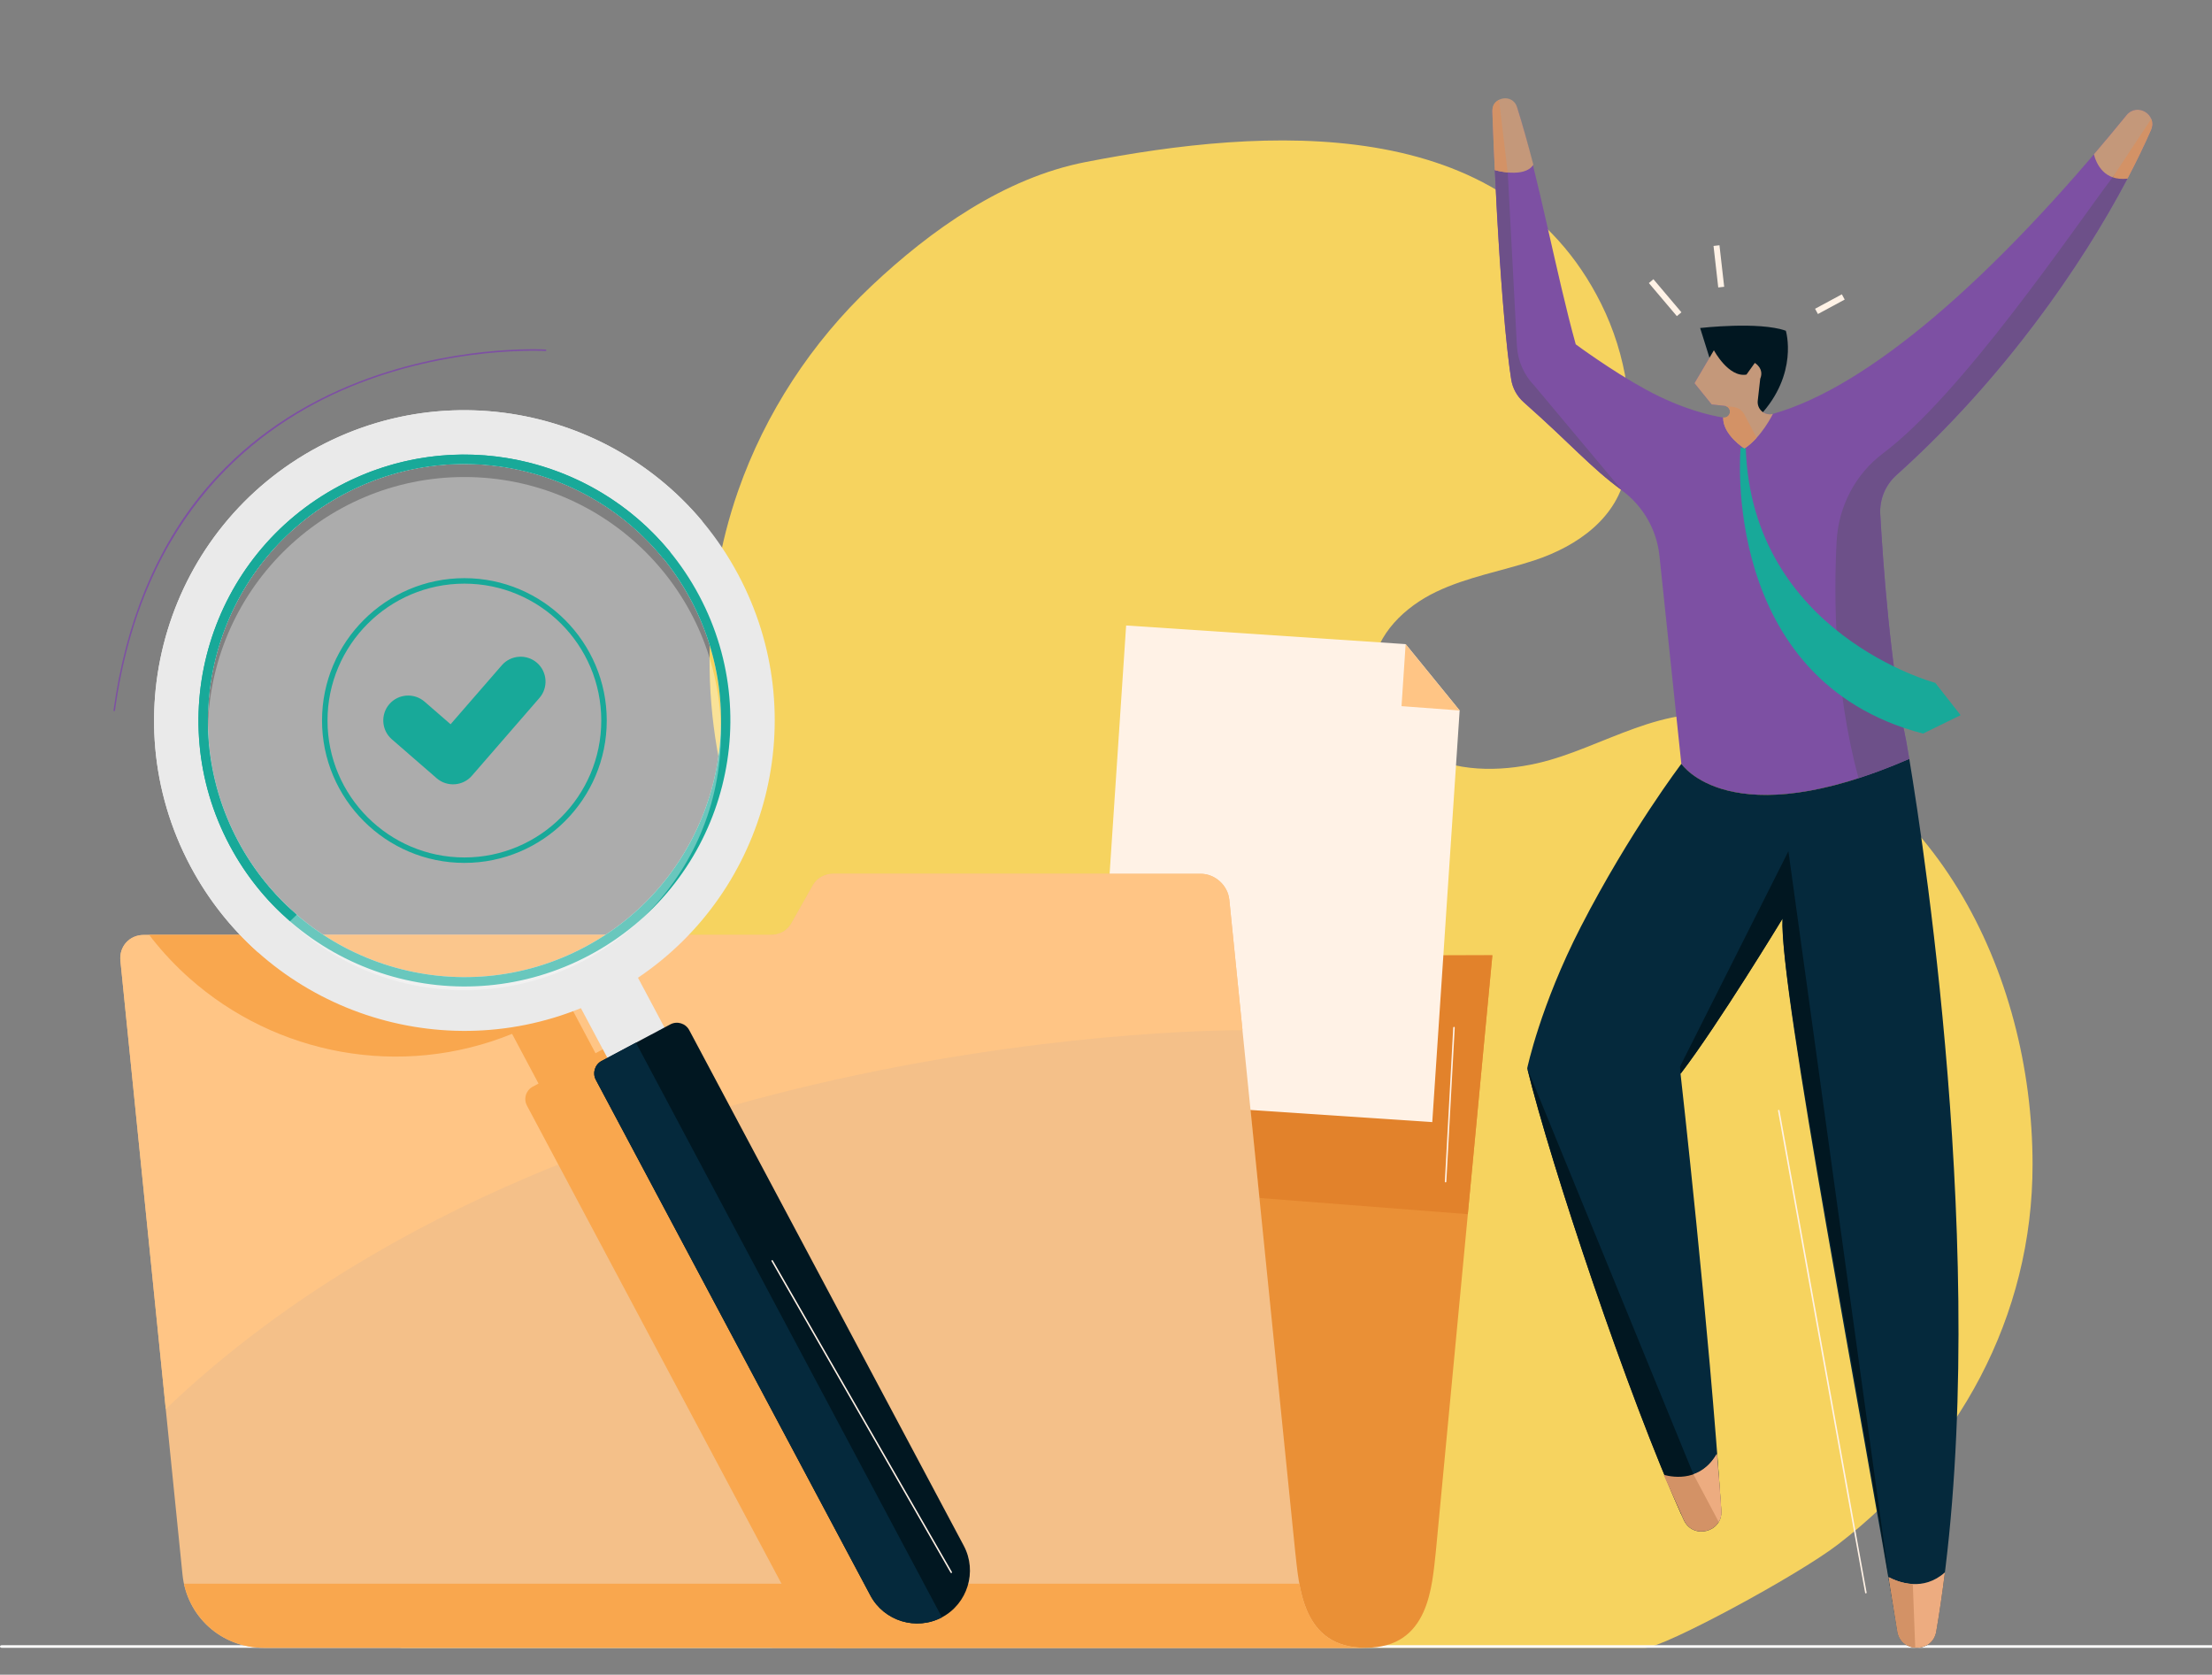
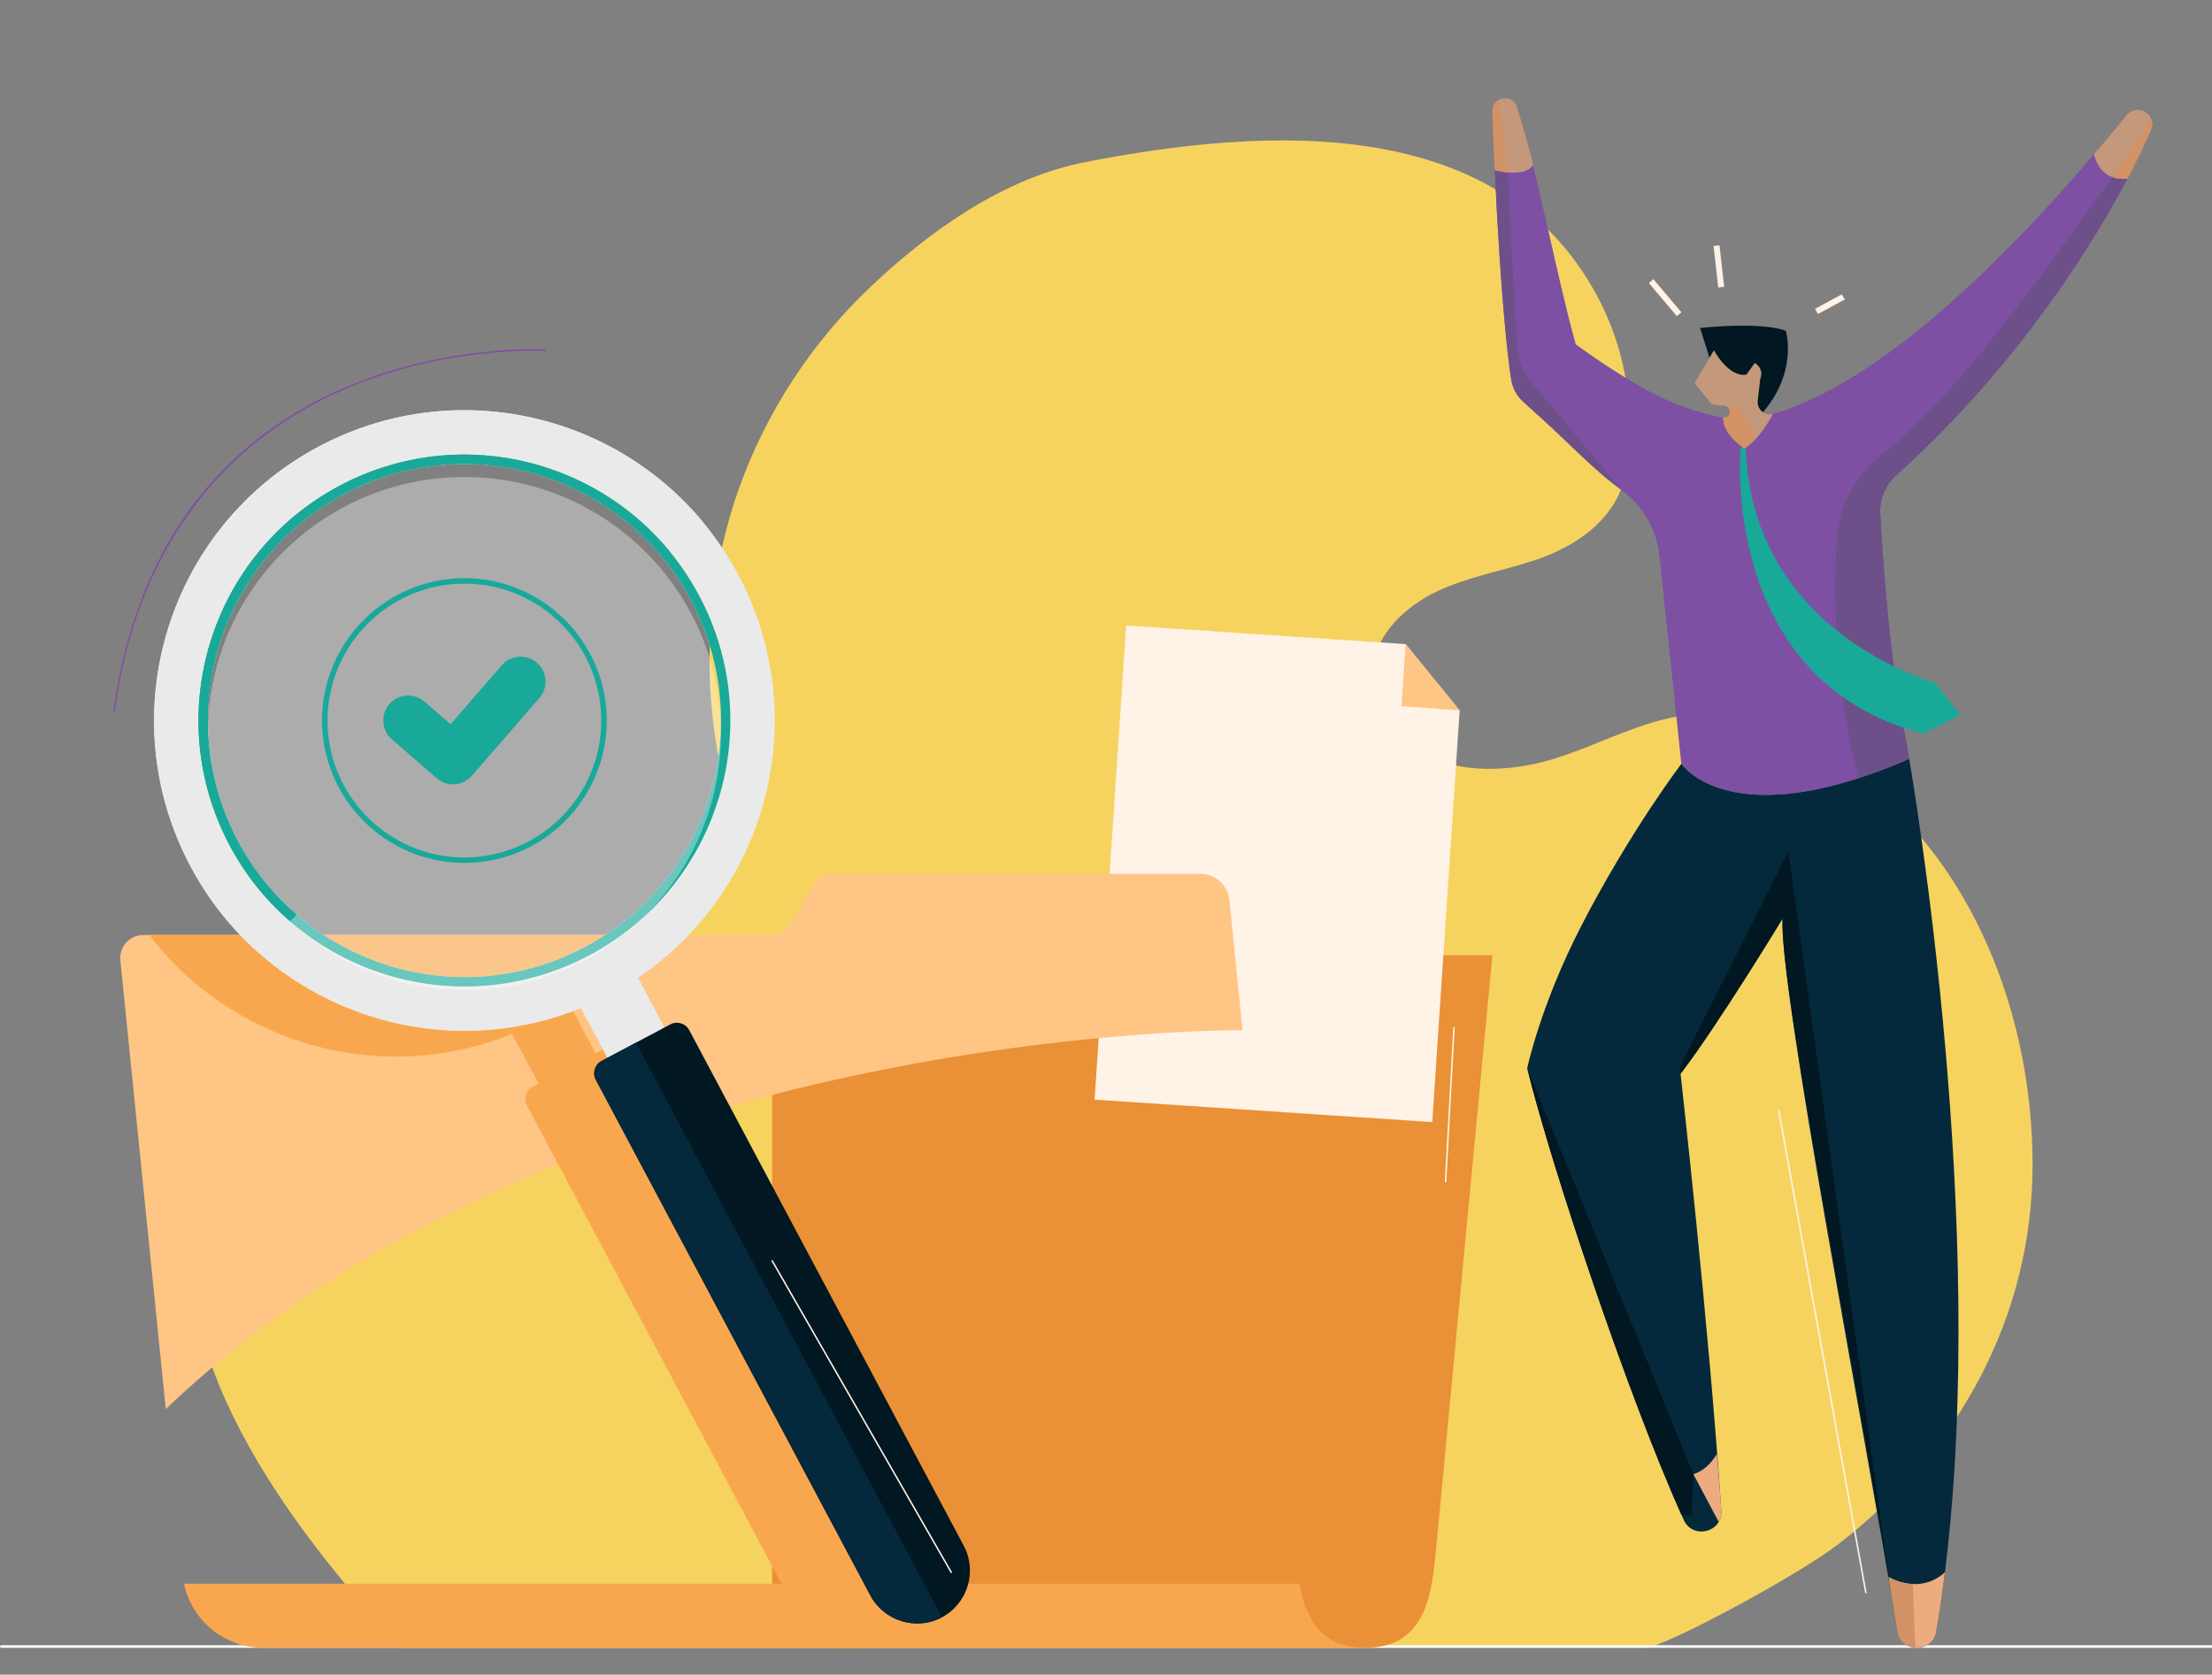
<svg xmlns="http://www.w3.org/2000/svg" version="1.1" id="Layer_1" x="0px" y="0px" viewBox="0 0 500 378.53" style="enable-background:new 0 0 500 378.53;" xml:space="preserve">
  <rect x="0" y="0" width="500" height="378.53" fill="#808080" stroke="none" />
  <style type="text/css"> .st0{fill:#F6D35F;} .st1{fill:#FFFFFF;} .st2{fill:#7D50A3;} .st3{fill:#6D5089;} .st4{fill:#011721;} .st5{fill:#C4987A;} .st6{fill:#05293C;} .st7{fill:#EDAC80;} .st8{fill:#D39266;} .st9{fill:#18A999;} .st10{fill:#EA9036;} .st11{fill:#E2822B;} .st12{fill:#FFF2E6;} .st13{fill:#FFC585;} .st14{fill:#F4C089;} .st15{fill:#F9A74E;} .st16{fill:#EAEAEA;} .st17{opacity:0.35;} </style>
  <g>
    <g>
      <g>
        <g>
          <g>
            <g>
              <g>
                <g>
                  <g>
                    <g>
                      <path class="st0" d="M371.92,372.45c4.07,0,34.34-16.26,43.63-23.43c27.03-20.88,43.92-51.32,43.89-85.87 c-0.04-43.36-22.48-89.01-67.24-100.83c-15.54-4.1-30.05,6.85-44.63,10.18c-8.73,1.99-18.65,2.03-26.62-2.5 c-6.69-3.8-11.58-11.33-10.69-18.97c0.9-7.75,7.29-13.86,14.33-17.24c7.03-3.38,14.85-4.7,22.26-7.14 c9.68-3.2,18.96-9.63,20.74-20.24c2.14-12.74,0.08-26.23-5.68-37.78c-21.72-43.57-76.1-39.87-116.54-32 c-18.35,3.57-34.96,15.35-48.35,27.97c-13.54,12.77-24.03,28.78-30.18,46.36c-4.15,11.85-6.38,24.93-6.45,37.72 c-0.04,6.87,0.52,13.75,1.68,20.53c1.74,10.19,5.97,19.91,0,29.46c-9.47,15.14-29.75,20.6-46.66,19.76 c-23.08-1.15-46.29,9.64-60.28,28.05c-15.77,20.75-14.8,45.39-4.82,68.45c0.26,0.59,0.52,1.18,0.78,1.77 c4.15,9.17,9.4,17.81,15.18,26.03c3.48,4.94,7.18,9.73,11.02,14.39c2.01,2.43,10.66,15.35,13.55,15.35 C90.86,372.45,371.75,372.45,371.92,372.45z" />
                    </g>
                  </g>
                </g>
              </g>
            </g>
          </g>
        </g>
      </g>
      <g>
        <g>
          <g>
            <g>
              <g>
                <g>
                  <g>
                    <path class="st1" d="M502.08,372.45H0.38c-0.21,0-0.38-0.13-0.38-0.29c0-0.16,0.17-0.29,0.38-0.29h501.7 c0.21,0,0.38,0.13,0.38,0.29C502.45,372.32,502.29,372.45,502.08,372.45z" />
                  </g>
                </g>
              </g>
            </g>
          </g>
        </g>
      </g>
      <g>
        <g>
          <g>
            <g>
              <g>
                <path class="st2" d="M486.2,29.4c1.52-3.47-3.14-6.29-5.53-3.35c-30.23,37.14-58.49,61.48-79.94,67.5 c-1.85,0.52-3.62-1.05-3.41-2.96l0.56-4.97c0.97-2.31-1.22-3.58-1.22-3.58l-1.89,2.64c-4.07,0.71-7.36-5.5-7.36-5.5 l-4.39,7.44l3.88,4.81l2.96,0.33c0.65,0.07,1.15,0.61,1.17,1.27c0.03,0.83-0.7,1.48-1.52,1.35 c-2.86-0.46-9.38-1.91-17.5-6.34c-7.72-4.21-15.83-10.21-15.83-10.21c-4.33-15.51-8.5-38.34-13.2-53.36 c-1.01-3.22-5.76-2.41-5.64,0.96c1.32,36.2,3.28,54.45,4.26,60.42c0.32,1.96,1.32,3.75,2.81,5.07 c11.11,9.85,14.93,14.56,22.19,19.91c4.78,3.52,7.88,8.87,8.5,14.78l4.95,47.05c0,0,10.9,16.55,51.52-1.1 c-0.44-2.65-0.7-4.07-0.7-4.07c-3.58-16.85-5.24-40.15-5.86-51.17c-0.19-3.35,1.11-6.64,3.62-8.88 C457.49,81.54,477.34,49.68,486.2,29.4z" />
              </g>
            </g>
          </g>
        </g>
        <g>
          <g>
            <path class="st3" d="M340.81,38.98c0,0-1.54-1.22-3-2.34c1.28,28.27,2.92,43.81,3.8,49.15c0.32,1.98,1.32,3.78,2.82,5.11 c11.11,9.85,14.93,14.57,22.19,19.92l-19.79-23.64c-2.36-2.43-3.76-5.63-3.95-9L340.81,38.98z" />
          </g>
        </g>
        <g>
          <g>
            <g>
              <g>
                <g>
                  <g>
                    <path class="st4" d="M386.41,80.86l-2.11-6.72c0,0,13.33-1.54,19.37,0.62c0,0,2.97,9.74-5.95,19.27l-0.62,2.39l-2.46-2.8 l-6.69-7.84L386.41,80.86z" />
                  </g>
                </g>
              </g>
            </g>
          </g>
        </g>
        <g>
          <g>
            <g>
              <g>
                <path class="st5" d="M397.32,90.58l0.56-4.97c0.97-2.31-1.22-3.58-1.22-3.58l-1.89,2.64c-4.07,0.71-7.36-5.5-7.36-5.5 l-4.39,7.44l3.88,4.81l2.96,0.33c0.65,0.07,1.15,0.61,1.17,1.27c0.03,0.83-0.7,1.48-1.52,1.35c-0.11,3.9,4.8,7.01,4.8,7.01 c3.84-2.49,6.44-7.83,6.44-7.83C398.89,94.05,397.11,92.5,397.32,90.58z" />
              </g>
            </g>
          </g>
        </g>
        <g>
          <g>
            <g>
              <g>
                <path class="st6" d="M380.06,172.64c0,0-11.65,15.3-22.72,36.82c-9.18,17.86-12.13,32-12.13,32 c5.45,22.2,23.11,74.88,35.38,102.08c2.04,4.51,8.82,2.83,8.49-2.11c-2.74-41.45-9.21-98.73-9.21-98.73 c8.44-11,23.05-35.07,23.05-35.07c-0.76,15.96,18.39,114.73,25.97,161.09c0.81,4.94,7.92,4.98,8.77,0.05 c12.87-75.18-2.54-175.91-6.09-197.24C390.96,189.19,380.06,172.64,380.06,172.64z" />
              </g>
            </g>
          </g>
        </g>
        <g>
          <g>
            <g>
              <g>
                <path class="st5" d="M480.67,26.04c-2.47,3.04-4.93,5.98-7.37,8.84c0.59,2.24,2.37,6.1,7.58,5.5c2.07-3.93,3.85-7.63,5.32-11 C487.72,25.9,483.07,23.09,480.67,26.04z" />
              </g>
            </g>
          </g>
        </g>
        <g>
          <g>
            <g>
              <g>
                <path class="st7" d="M426.91,356.49c0.71,4.39,1.38,8.5,1.99,12.24c0.81,4.94,7.92,4.98,8.77,0.05 c0.75-4.38,1.4-8.85,1.96-13.38C434.74,359.76,429.26,357.71,426.91,356.49z" />
              </g>
            </g>
          </g>
        </g>
        <g>
          <g>
            <g>
              <g>
                <path class="st4" d="M382.33,342.65l0.45-9.41l-37.56-91.78c5.37,21.89,22.54,73.57,34.87,100.95L382.33,342.65z" />
              </g>
            </g>
          </g>
        </g>
        <g>
          <g>
            <g>
              <g>
-                 <path class="st8" d="M389.09,341.43c-0.28-4.18-0.62-8.47-1.02-12.8c-3.58,6.16-9.47,5.41-12.03,4.72 c1.61,3.62,3.15,7.05,4.56,10.19C382.63,348.05,389.41,346.37,389.09,341.43z" />
-               </g>
+                 </g>
            </g>
          </g>
        </g>
        <g>
          <g>
            <g>
              <g>
                <path class="st4" d="M379.75,241.08l0.13,1.62c8.44-11,23.05-35.07,23.05-35.07c-0.7,14.68,15.85,98.76,23.98,148.86v0 L404.25,192.4L379.75,241.08z" />
              </g>
            </g>
          </g>
        </g>
        <g>
          <g>
            <g>
              <g>
                <path class="st3" d="M480.88,40.38c0,0-0.92-3.53-3.35-0.31c-9.27,12.33-33.98,48.95-51.88,62.39 c-6.29,4.72-10.08,12.03-10.5,19.87c-0.69,13.16-0.46,33.54,4.95,53.57h0c3.53-1.14,7.35-2.58,11.47-4.37 c-0.44-2.65-0.7-4.07-0.7-4.07c-3.59-16.89-5.25-40.28-5.86-51.26c-0.19-3.35,1.17-6.6,3.67-8.84 C452.73,85.8,470.5,60.08,480.88,40.38z" />
              </g>
            </g>
          </g>
        </g>
        <g>
          <g>
            <g>
              <g>
                <path class="st9" d="M393.44,101.21c0,0-4.88,52.59,41.24,64.6l8.5-4.16l-5.73-7.3c0,0-41.47-11.07-42.84-53.08 L393.44,101.21z" />
              </g>
            </g>
          </g>
        </g>
        <g>
          <g>
            <g>
              <g>
                <path class="st8" d="M394.3,93.69c-0.49-0.94-1.42-1.57-2.47-1.7l-1.96-0.24c0.64,0.08,1.13,0.61,1.16,1.26 c0.03,0.83-0.7,1.48-1.52,1.35c-0.11,3.9,4.8,7.01,4.8,7.01c1.02-0.66,1.94-1.52,2.76-2.42L394.3,93.69z" />
              </g>
            </g>
          </g>
          <g>
            <g>
              <g>
                <polygon class="st8" points="389.63,91.72 389.63,91.72 389.63,91.72 " />
              </g>
            </g>
          </g>
        </g>
        <g>
          <g>
            <g>
              <path class="st8" d="M486.27,26.87l-8.73,13.2c0.92,0.32,2.02,0.46,3.35,0.31c2.07-3.93,3.85-7.63,5.32-11 C486.6,28.46,486.57,27.6,486.27,26.87z" />
            </g>
          </g>
        </g>
        <g>
          <g>
            <g>
              <path class="st7" d="M382.78,333.23L382.78,333.23l5.72,10.77c0.42-0.71,0.66-1.57,0.59-2.57c-0.28-4.18-0.62-8.47-1.02-12.8 C386.57,331.21,384.67,332.57,382.78,333.23z" />
            </g>
          </g>
        </g>
        <g>
          <g>
            <g>
              <path class="st8" d="M432.37,358.04c-2.3-0.11-4.28-0.93-5.46-1.55c0.71,4.39,1.38,8.5,1.99,12.24 c0.38,2.33,2.16,3.55,4.02,3.7L432.37,358.04z" />
            </g>
          </g>
        </g>
        <g>
          <g>
            <path class="st5" d="M346.6,37.23c-1.2-4.6-2.42-9-3.68-13.01c-1-3.18-5.7-2.36-5.58,0.97c0.17,4.77,0.36,9.18,0.55,13.27 C337.89,38.45,344.58,40.39,346.6,37.23z" />
          </g>
        </g>
        <g>
          <g>
            <path class="st8" d="M338.84,22.56c-1.62,0.82-1.53,2.06-1.48,3.46c0.16,4.45,0.34,8.58,0.52,12.43c0,0,1.3,0.38,2.92,0.53 L338.84,22.56z" />
          </g>
        </g>
      </g>
      <g>
        <g>
          <g>
            <path class="st10" d="M324.57,350.56l12.77-134.64H174.54v156.53h134.16C323.12,372.45,323.68,358.5,324.57,350.56z" />
          </g>
        </g>
-         <polygon class="st11" points="325.26,215.96 337.33,215.92 331.78,274.44 284.7,270.78 281.74,241.46 " />
        <g>
          <g>
            <g>
              <polygon class="st12" points="323.75,253.63 247.42,248.55 254.55,141.38 317.73,145.59 329.94,160.59 " />
            </g>
          </g>
          <g>
            <g>
              <polygon class="st13" points="317.73,145.59 316.8,159.61 329.94,160.59 " />
            </g>
          </g>
        </g>
        <g>
          <g>
-             <path class="st14" d="M308.63,372.45H59.64c-9.59,0-17.43-7.06-18.39-16.55L27.22,217.17c-0.33-3.23,2.03-5.85,5.26-5.85 h141.79c1.96,0,3.68-0.98,4.6-2.61l4.86-8.6c0.92-1.63,2.65-2.61,4.6-2.61h83.09c3.23,0,6.12,2.62,6.44,5.85l14.89,147.21 C293.66,358.5,294.22,372.45,308.63,372.45z" />
-           </g>
+             </g>
        </g>
        <g>
          <g>
            <path class="st13" d="M280.86,232.86l-2.98-29.5c-0.33-3.23-3.21-5.85-6.44-5.85h-83.09c-1.96,0-3.68,0.98-4.6,2.61l-4.86,8.6 c-0.92,1.63-2.65,2.61-4.6,2.61H32.48c-3.23,0-5.59,2.62-5.26,5.85l10.25,101.31C128.54,231.52,280.86,232.86,280.86,232.86z" />
          </g>
        </g>
        <path class="st15" d="M59.64,372.45h248.99c-10.49,0-13.64-7.4-14.92-14.49H41.59C43.4,366.39,50.77,372.45,59.64,372.45z" />
        <path class="st15" d="M197.34,371.39L197.34,371.39c5.8-3.09,8.02-10.37,4.93-16.17L140.2,238.67c-0.82-1.54-2.74-2.13-4.28-1.31 l-1.31,0.7l-5.98-11.24c6.44-4.33,11.96-9.59,16.47-15.51H33.72c0.1,0.13,0.2,0.27,0.31,0.4c0.14,0.18,0.28,0.37,0.43,0.56 c0.55,0.7,1.12,1.37,1.69,2.04c0.09,0.1,0.17,0.21,0.26,0.31c0.62,0.72,1.26,1.42,1.91,2.11c0.04,0.04,0.08,0.09,0.12,0.13 c0.68,0.72,1.37,1.42,2.08,2.11c0.01,0.01,0.02,0.02,0.04,0.04c0.72,0.7,1.46,1.38,2.21,2.05c0,0,0,0,0,0l0,0 c19.56,17.41,47.85,22.84,72.98,12.62l5.98,11.24l-1.31,0.7c-0.39,0.21-0.71,0.48-0.97,0.8c-0.13,0.16-0.24,0.33-0.34,0.51 c-0.29,0.54-0.41,1.15-0.36,1.77c0.02,0.2,0.06,0.41,0.12,0.61c0.06,0.2,0.14,0.4,0.24,0.59l62.06,116.55 c0.97,1.81,2.34,3.28,3.95,4.34c0.32,0.21,0.65,0.41,0.99,0.59c0.91,0.48,1.88,0.83,2.88,1.07h5.56 C195.5,372.22,196.43,371.87,197.34,371.39z" />
        <g>
          <g>
            <g>
              <g>
                <path class="st16" d="M166.88,129.9c-18.21-34.19-60.68-47.15-94.87-28.94c-34.19,18.21-47.15,60.68-28.94,94.87 c17.05,32.01,55.37,45.41,88.24,32.04l8.85,16.62l12.9-6.87L144.21,221C173.65,201.18,183.92,161.91,166.88,129.9z M132.23,214.04c-28.27,15.05-63.38,4.34-78.44-23.93s-4.34-63.38,23.93-78.44s63.38-4.34,78.44,23.93 S160.5,198.99,132.23,214.04z" />
              </g>
            </g>
          </g>
          <g>
            <g>
              <g>
                <path class="st16" d="M72.01,100.96c-34.19,18.21-47.15,60.68-28.94,94.87c4.02,7.55,9.23,14.05,15.27,19.42l8.75-8.49 c-5.27-4.55-9.82-10.12-13.29-16.64c-15.05-28.27-4.34-63.38,23.93-78.44c24.91-13.27,55.14-6.51,72.27,14.63l8.75-8.49 C137.91,92.9,101.81,85.09,72.01,100.96z" />
              </g>
            </g>
          </g>
          <g>
            <g>
              <g>
                <path class="st4" d="M212.92,365.56L212.92,365.56c-5.8,3.09-13.08,0.87-16.17-4.93l-62.06-116.55 c-0.82-1.54-0.24-3.46,1.31-4.28l15.52-8.26c1.54-0.82,3.46-0.24,4.28,1.31l62.06,116.55 C220.94,355.2,218.72,362.47,212.92,365.56z" />
              </g>
            </g>
          </g>
          <g>
            <g>
              <g>
                <path class="st6" d="M135.99,239.8c-1.54,0.82-2.13,2.74-1.31,4.28l62.06,116.55c3.09,5.8,10.37,8.02,16.17,4.93 l-69.17-129.89L135.99,239.8z" />
              </g>
            </g>
          </g>
          <g>
            <g>
              <g>
                <path class="st9" d="M158.03,134.61c-15.6-29.3-52-40.4-81.3-24.8c-29.3,15.6-40.4,52-24.8,81.3c15.6,29.3,52,40.4,81.3,24.8 S173.63,163.91,158.03,134.61z M132.23,214.04c-28.27,15.05-63.38,4.34-78.44-23.93s-4.34-63.38,23.93-78.44 s63.38-4.34,78.44,23.93S160.5,198.99,132.23,214.04z" />
              </g>
            </g>
          </g>
          <g class="st17">
            <g>
              <g>
                <circle class="st1" cx="104.97" cy="165.81" r="57.99" />
              </g>
            </g>
          </g>
          <g>
            <g>
              <g>
                <path class="st9" d="M76.72,109.81c-29.3,15.6-40.4,52-24.8,81.3c3.57,6.7,8.23,12.43,13.63,17.12l1.53-1.48 c-5.27-4.55-9.82-10.12-13.29-16.64c-15.05-28.27-4.34-63.38,23.93-78.44c24.91-13.27,55.14-6.51,72.27,14.63l1.53-1.48 C133.74,103.03,102.49,96.09,76.72,109.81z" />
              </g>
            </g>
          </g>
        </g>
      </g>
      <g>
        <g>
          <rect x="375.8" y="62.34" transform="matrix(0.763 -0.646 0.646 0.763 45.701 259.183)" class="st12" width="1.35" height="9.8" />
        </g>
      </g>
      <g>
        <g>
          <rect x="387.7" y="55.39" transform="matrix(0.994 -0.113 0.113 0.994 -4.308 44.342)" class="st12" width="1.35" height="9.44" />
        </g>
      </g>
      <g>
        <g>
          <rect x="410.22" y="68.2" transform="matrix(0.88 -0.475 0.475 0.88 16.89 204.63)" class="st12" width="6.88" height="1.35" />
        </g>
      </g>
    </g>
    <g>
      <path class="st2" d="M25.82,160.75c-0.01,0-0.02,0-0.02,0c-0.09-0.01-0.16-0.1-0.14-0.19c2.75-19.85,9.6-36.49,20.35-49.46 c8.61-10.38,19.72-18.44,33.02-23.96c22.65-9.4,44.11-8.16,44.32-8.14c0.09,0.01,0.16,0.09,0.16,0.18 c-0.01,0.09-0.08,0.16-0.17,0.16c0,0-0.01,0-0.01,0c-0.21-0.01-21.61-1.25-44.19,8.12c-20.83,8.65-46.96,28.36-53.16,73.15 C25.98,160.69,25.91,160.75,25.82,160.75z" />
    </g>
    <g>
      <path class="st12" d="M215.03,355.56c-0.06,0-0.12-0.03-0.15-0.08l-40.48-70.41c-0.05-0.08-0.02-0.18,0.06-0.23 c0.08-0.05,0.18-0.02,0.23,0.06l40.48,70.41c0.05,0.08,0.02,0.18-0.06,0.23C215.08,355.55,215.06,355.56,215.03,355.56z" />
    </g>
    <g>
      <path class="st12" d="M326.76,267.26C326.76,267.26,326.76,267.26,326.76,267.26c-0.1-0.01-0.17-0.08-0.17-0.18l1.9-34.83 c0.01-0.09,0.08-0.15,0.18-0.16c0.09,0.01,0.16,0.08,0.16,0.18l-1.9,34.83C326.93,267.19,326.85,267.26,326.76,267.26z" />
    </g>
    <g>
      <path class="st12" d="M421.76,360.16c-0.08,0-0.15-0.06-0.17-0.14l-19.69-108.96c-0.02-0.09,0.04-0.18,0.14-0.2 c0.1-0.02,0.18,0.04,0.2,0.14l19.69,108.96c0.02,0.09-0.04,0.18-0.14,0.2C421.78,360.16,421.77,360.16,421.76,360.16z" />
    </g>
  </g>
  <g>
    <g>
      <path class="st9" d="M121.38,149.81c-2.34-2.03-5.92-1.78-7.95,0.56l-11.58,13.33l-5.89-5.11c-2.34-2.03-5.92-1.78-7.95,0.56 c-2.03,2.34-1.78,5.92,0.56,7.95l10.14,8.81c2.34,2.03,5.92,1.78,7.95-0.56l15.27-17.59 C123.97,155.42,123.72,151.85,121.38,149.81z" />
    </g>
    <g>
      <path class="st9" d="M104.97,195.04c-17.74,0-32.18-14.44-32.18-32.18c0-17.74,14.44-32.18,32.18-32.18s32.18,14.44,32.18,32.18 C137.15,180.61,122.72,195.04,104.97,195.04z M104.97,131.92c-17.06,0-30.94,13.88-30.94,30.95c0,17.06,13.88,30.94,30.94,30.94 c17.06,0,30.94-13.88,30.94-30.94C135.92,145.8,122.04,131.92,104.97,131.92z" />
    </g>
  </g>
  <g> </g>
  <g> </g>
  <g> </g>
  <g> </g>
  <g> </g>
  <g> </g>
</svg>